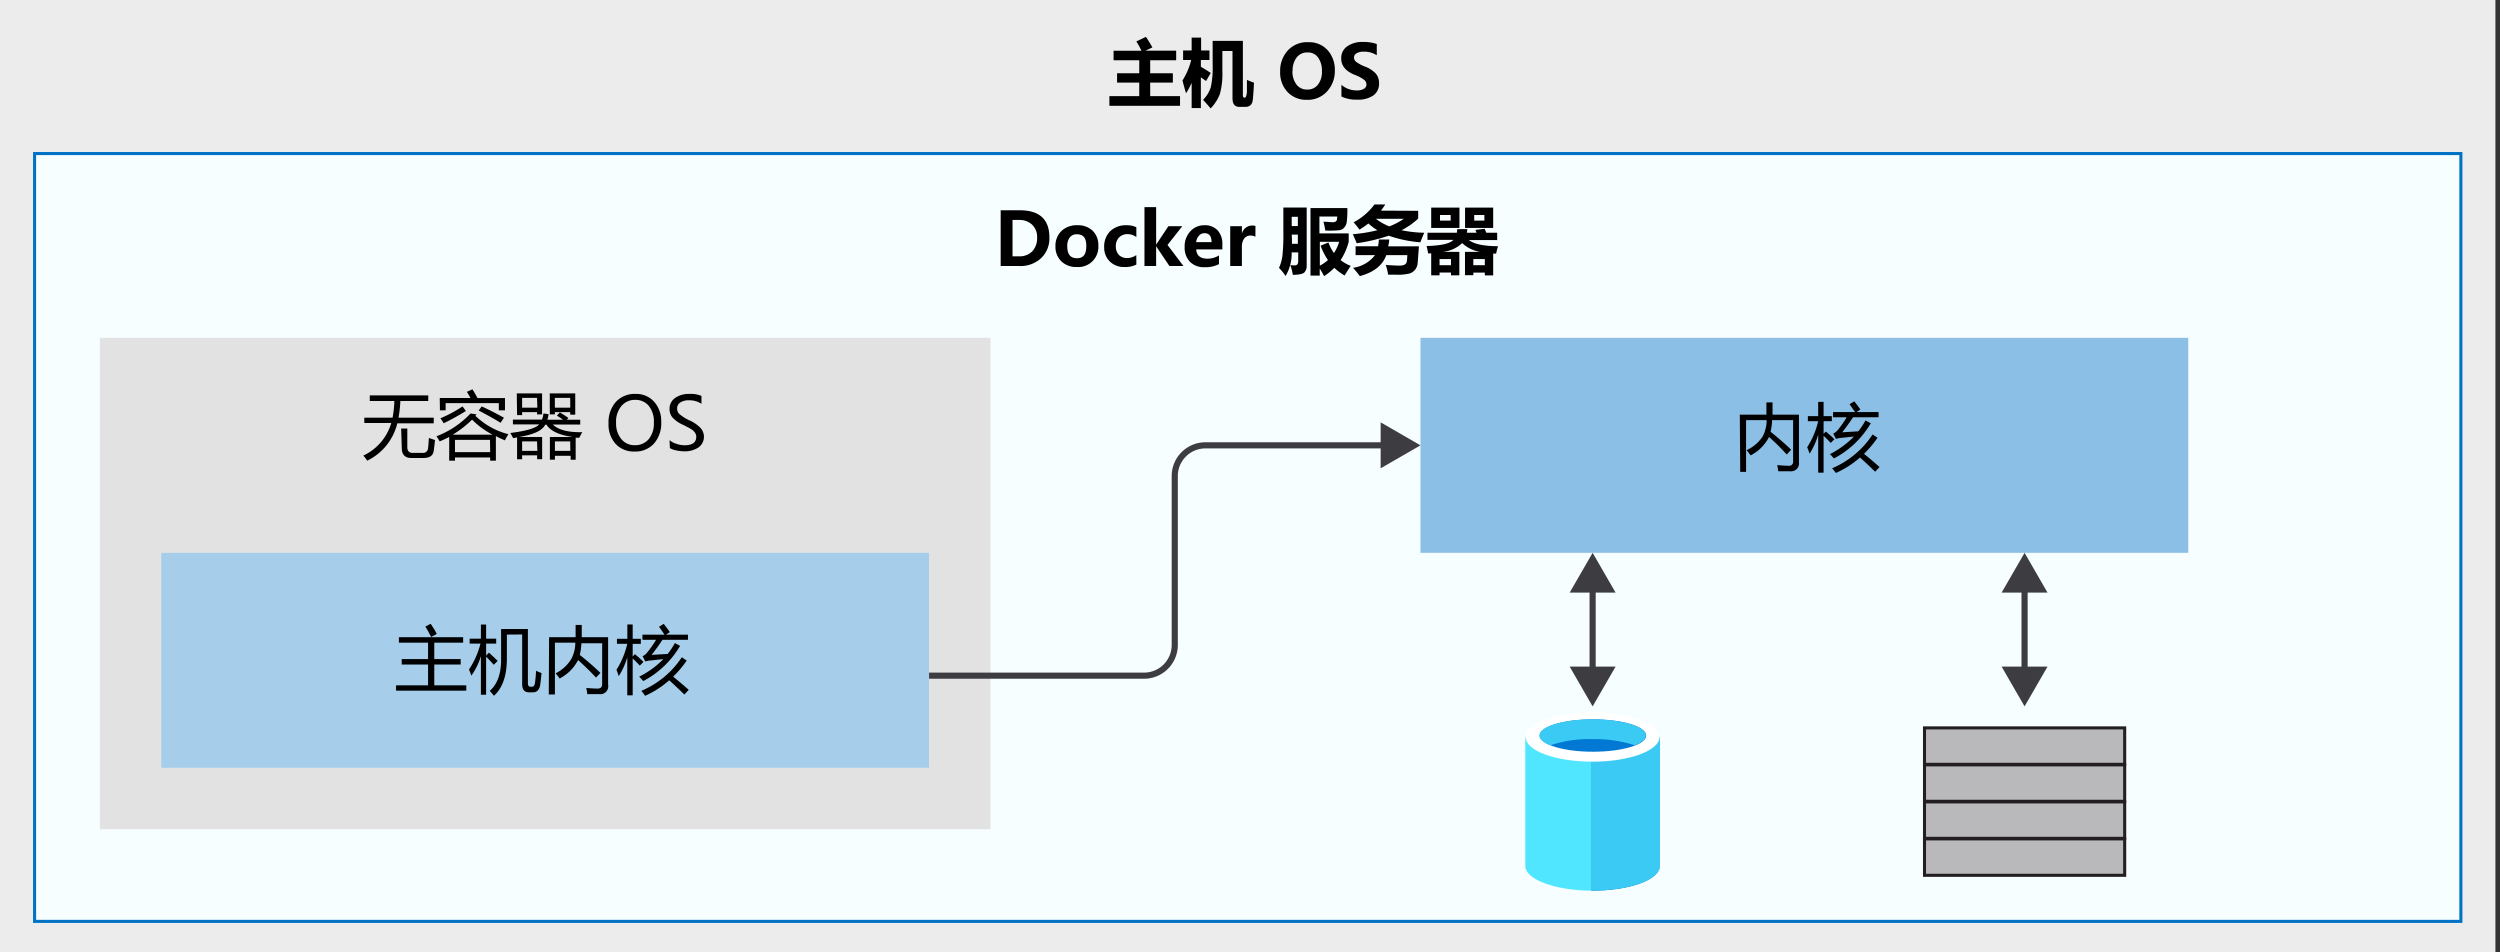
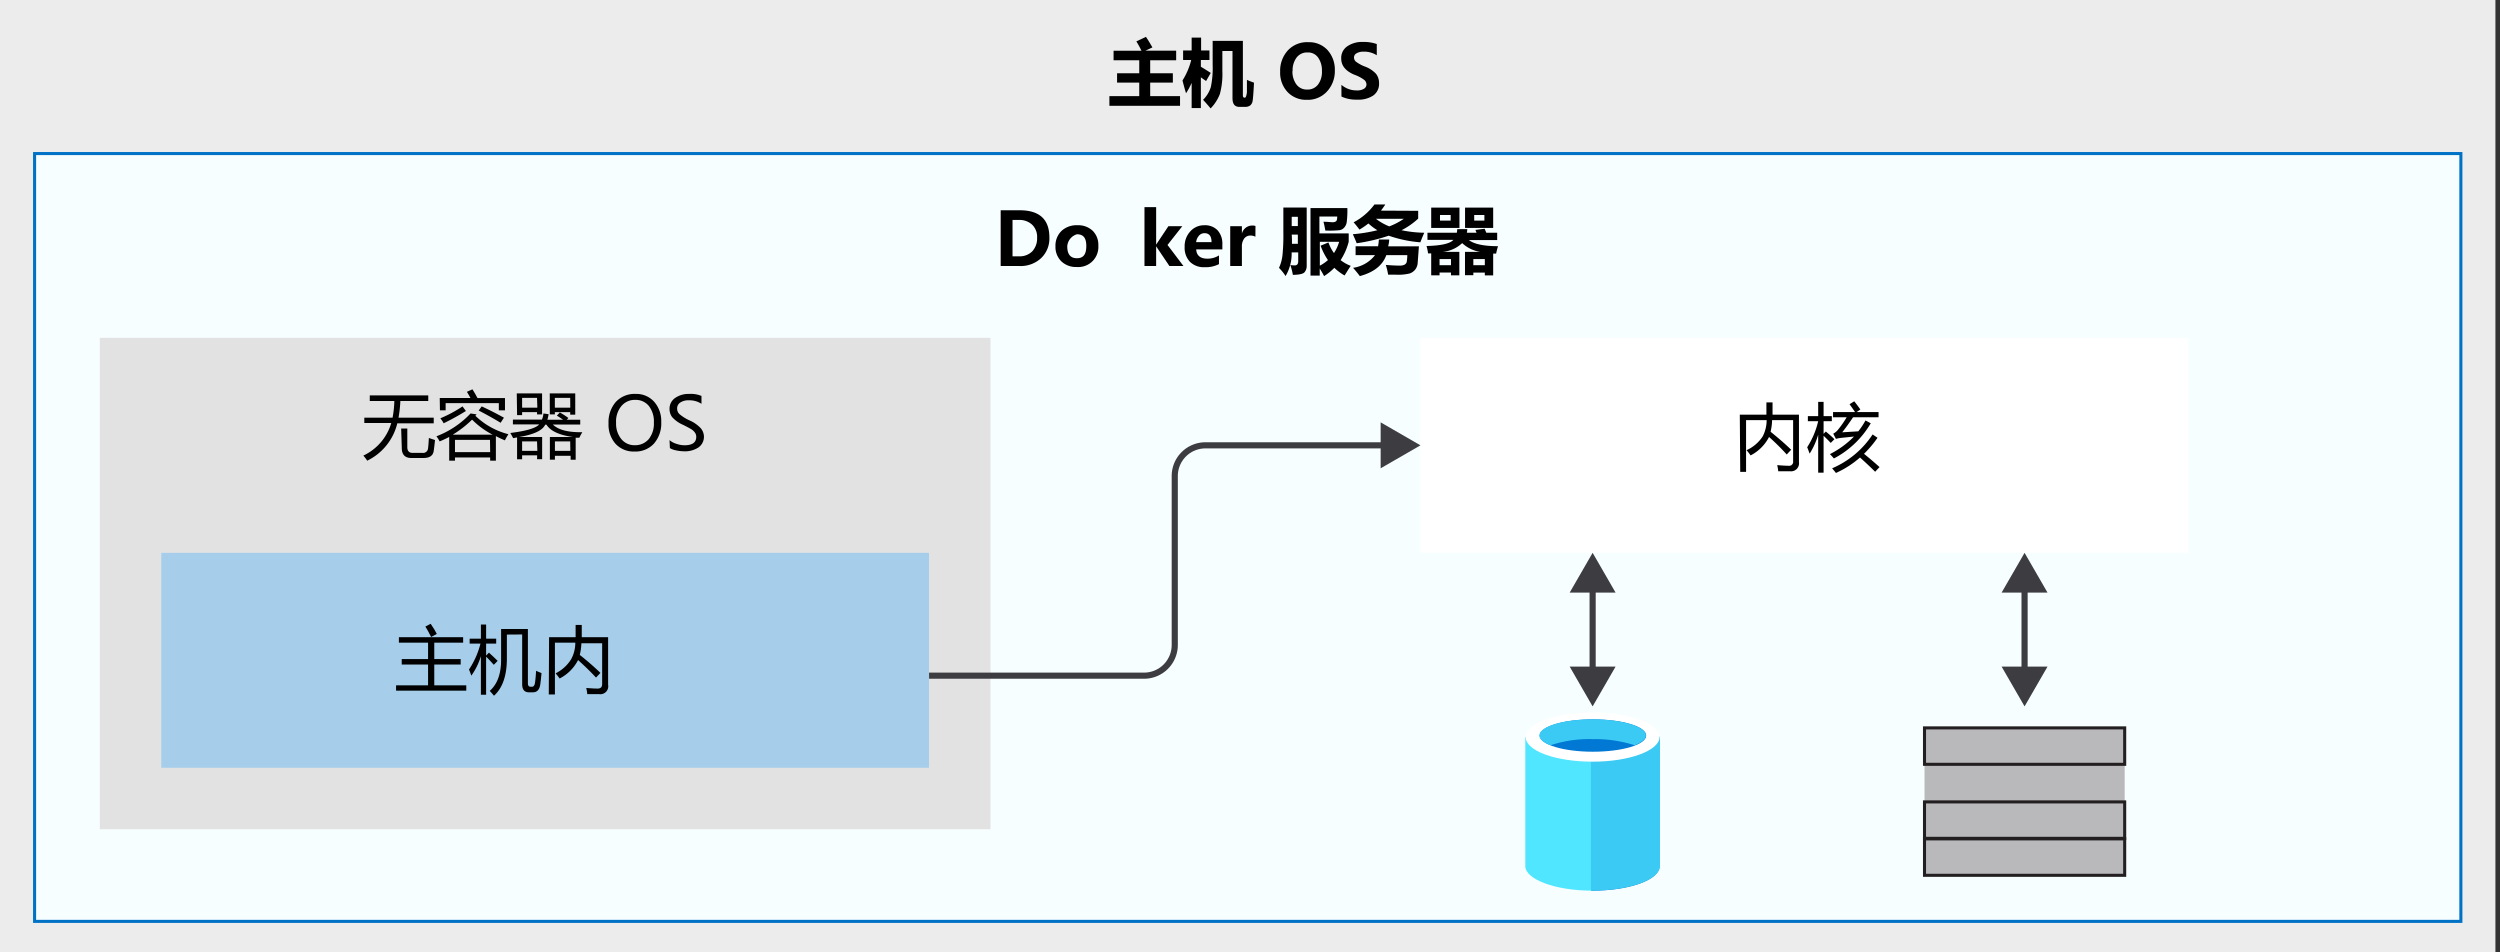
<svg xmlns="http://www.w3.org/2000/svg" viewBox="0 0 407 155">
  <rect x="0" y="0" width="407" height="155" fill="#333333" stroke="none" />
  <defs>
    <style>.cls-1{fill:#fff;}.cls-2,.cls-5,.cls-9{fill:#3c3c41;}.cls-2{opacity:0.1;}.cls-14,.cls-2,.cls-3,.cls-5,.cls-6,.cls-7{isolation:isolate;}.cls-10,.cls-3{fill:#50e6ff;}.cls-3{opacity:0.05;}.cls-15,.cls-4,.cls-8{fill:none;}.cls-4{stroke:#0072c6;}.cls-15,.cls-4{stroke-width:0.5px;}.cls-5{opacity:0.15;}.cls-6,.cls-7{fill:#0072c6;}.cls-6{opacity:0.35;}.cls-7{opacity:0.45;}.cls-8{stroke:#3c3c41;}.cls-11{fill:#0072c5;}.cls-12{fill:#3bcaf4;}.cls-13{fill:#0078d4;}.cls-14{fill:#75757a;opacity:0.5;}.cls-15{stroke:#231f20;}</style>
  </defs>
  <title>OJ104601304</title>
  <g id="Layer_1" data-name="Layer 1">
    <g id="Shapes">
      <g id="Group">
        <rect id="Rectangle-path" class="cls-1" width="406.25" height="155" />
        <rect class="cls-2" width="406.25" height="155" />
      </g>
      <rect class="cls-1" x="5.63" y="25" width="395" height="125" />
      <rect class="cls-3" x="5.63" y="25" width="395" height="125" />
      <rect class="cls-4" x="5.63" y="25" width="395" height="125" />
      <rect class="cls-1" x="16.25" y="55" width="145" height="80" />
      <rect class="cls-5" x="16.25" y="55" width="145" height="80" />
      <rect class="cls-1" x="26.25" y="90" width="125" height="35" />
      <rect class="cls-6" x="26.25" y="90" width="125" height="35" />
      <rect class="cls-1" x="231.25" y="55" width="125" height="35" />
-       <rect class="cls-7" x="231.25" y="55" width="125" height="35" />
      <path id="Shape" class="cls-8" d="M151.25,110h35a5,5,0,0,0,5-5V77.5a5,5,0,0,1,5-5h29.62" />
      <polygon class="cls-9" points="224.77 76.24 231.25 72.5 224.77 68.76 224.77 76.24" />
      <path class="cls-8" d="M259.28,95.38v14.24" />
      <polygon class="cls-9" points="255.54 96.48 259.28 90 263.02 96.48 255.54 96.48" />
      <polygon class="cls-9" points="255.54 108.52 259.28 115 263.02 108.52 255.54 108.52" />
      <path class="cls-10" d="M248.32,120v21c0,2.16,4.87,4,10.9,4V120Z" />
      <path class="cls-11" d="M259.1,145h.18c6,0,10.9-1.76,10.9-4V120H259.1Z" />
      <path class="cls-12" d="M259,145h.17c6.09,0,11.07-1.76,11.07-4V119.93H259Z" />
      <path class="cls-1" d="M270.17,120c0,2.17-4.86,4-10.89,4s-10.9-1.76-10.9-4,4.86-4,10.9-4S270.17,117.82,270.17,120Z" />
      <path class="cls-13" d="M268,119.75c0,1.46-3.87,2.63-8.67,2.63s-8.67-1.17-8.67-2.63,3.86-2.64,8.67-2.64S268,118.28,268,119.75Z" />
      <path class="cls-12" d="M266.13,121.33c1.12-.47,1.82-1,1.82-1.58,0-1.47-3.87-2.64-8.67-2.64s-8.67,1.17-8.67,2.64c0,.58.7,1.17,1.81,1.58a20,20,0,0,1,6.86-1A21,21,0,0,1,266.13,121.33Z" />
      <path class="cls-8" d="M329.6,95.38v14.24" />
      <polygon class="cls-9" points="325.86 96.48 329.6 90 333.34 96.48 325.86 96.48" />
      <polygon class="cls-9" points="325.86 108.52 329.6 115 333.34 108.52 325.86 108.52" />
      <rect class="cls-1" x="313.31" y="124.52" width="32.59" height="5.93" />
      <rect class="cls-14" x="313.31" y="124.52" width="32.59" height="5.93" />
-       <rect class="cls-15" x="313.31" y="124.52" width="32.59" height="5.93" />
      <rect class="cls-1" x="313.31" y="118.5" width="32.59" height="5.93" />
      <rect class="cls-14" x="313.31" y="118.5" width="32.59" height="5.93" />
      <rect class="cls-15" x="313.31" y="118.5" width="32.59" height="5.93" />
      <rect class="cls-1" x="313.31" y="136.57" width="32.59" height="5.93" />
      <rect class="cls-14" x="313.31" y="136.57" width="32.59" height="5.93" />
      <rect class="cls-15" x="313.31" y="136.57" width="32.59" height="5.93" />
      <rect class="cls-1" x="313.31" y="130.55" width="32.59" height="5.93" />
      <rect class="cls-14" x="313.31" y="130.55" width="32.59" height="5.93" />
      <rect class="cls-15" x="313.31" y="130.55" width="32.59" height="5.93" />
    </g>
  </g>
  <g id="text">
    <path d="M180.61,15.65h4.86v-2.2h-3.61V11.93h3.61V9.81h-4.18V8.26h4.54A15.69,15.69,0,0,0,185,6.74L186.56,6c.35.52.7,1.09,1.05,1.72l-1.13.53h5V9.81h-4.23v2.12h3.69v1.52h-3.69v2.2h4.86v1.57H180.61Z" />
    <path d="M192.51,13.1a11.28,11.28,0,0,0,1.42-3.33h-1.32V8.22H194V6.12h1.54v2.1h1.36V9.77H195.5v1.1c.49.28,1,.61,1.61,1l-.76,1.32-.85-.6v5H194V13.49a12,12,0,0,1-.91,1.69C192.92,14.66,192.74,14,192.51,13.1ZM203,13c.37.17.75.32,1.15.46-.08,1.62-.16,2.61-.23,3a1.16,1.16,0,0,1-.42.73,1.39,1.39,0,0,1-.81.21h-.92c-.75,0-1.12-.47-1.12-1.41V8.3H199v3.28a12.34,12.34,0,0,1-.41,3.74,7,7,0,0,1-1.5,2.33c-.36-.44-.77-.9-1.23-1.4a5,5,0,0,0,1.26-2.07,14.83,14.83,0,0,0,.3-3.6V6.65h4.92V15.5c0,.27.09.4.26.4a.26.26,0,0,0,.21-.09A2.72,2.72,0,0,0,203,15C203,14.59,203,13.92,203,13Z" />
    <path d="M208.41,11.68a4.89,4.89,0,0,1,1.25-3.47A4.25,4.25,0,0,1,213,6.87a4.06,4.06,0,0,1,3.13,1.29,4.76,4.76,0,0,1,1.18,3.33A4.85,4.85,0,0,1,216,14.93a4.21,4.21,0,0,1-3.23,1.32A4.15,4.15,0,0,1,209.63,15,4.58,4.58,0,0,1,208.41,11.68Zm2-.11a3.52,3.52,0,0,0,.64,2.17,2.09,2.09,0,0,0,1.75.84,2.11,2.11,0,0,0,1.77-.81,3.35,3.35,0,0,0,.64-2.16,3.66,3.66,0,0,0-.62-2.24,2,2,0,0,0-1.73-.83,2.12,2.12,0,0,0-1.79.85A3.43,3.43,0,0,0,210.44,11.57Z" />
    <path d="M218.38,13.81a3.77,3.77,0,0,0,2.49.91,2.12,2.12,0,0,0,1.19-.27.81.81,0,0,0,.4-.7,1,1,0,0,0-.31-.7,6,6,0,0,0-1.67-.89c-1.42-.6-2.13-1.48-2.13-2.63a2.28,2.28,0,0,1,1-2,4.25,4.25,0,0,1,2.55-.7,6.32,6.32,0,0,1,2.24.34V9A3.76,3.76,0,0,0,222,8.41a2.19,2.19,0,0,0-1.14.26.78.78,0,0,0-.43.7.94.94,0,0,0,.29.65,6,6,0,0,0,1.45.8A4.69,4.69,0,0,1,224,12a2.4,2.4,0,0,1,.51,1.54,2.32,2.32,0,0,1-.93,2,4.34,4.34,0,0,1-2.63.68,5.64,5.64,0,0,1-2.56-.5Z" />
    <path d="M162.91,43.31V34.23H166c3.22,0,4.84,1.48,4.84,4.43A4.42,4.42,0,0,1,169.52,42,4.87,4.87,0,0,1,166,43.31Zm1.93-7.5v5.92h1.06a2.89,2.89,0,0,0,2.16-.82,3.1,3.1,0,0,0,.78-2.22,2.74,2.74,0,0,0-.82-2.12,3,3,0,0,0-2.13-.76Z" />
-     <path d="M171.83,40.1a3.32,3.32,0,0,1,1-2.52,3.57,3.57,0,0,1,2.57-.91,3.41,3.41,0,0,1,2.49.9,3.23,3.23,0,0,1,.92,2.42,3.27,3.27,0,0,1-3.5,3.48,3.47,3.47,0,0,1-2.51-.91A3.26,3.26,0,0,1,171.83,40.1Zm1.92,0c0,1.3.52,1.94,1.58,1.94s1.52-.66,1.52-2-.51-1.9-1.53-1.9a1.41,1.41,0,0,0-1.16.51A2.21,2.21,0,0,0,173.75,40.07Z" />
-     <path d="M185,43.07a3.91,3.91,0,0,1-1.93.4,3.24,3.24,0,0,1-2.4-.91,3.13,3.13,0,0,1-.91-2.33,3.48,3.48,0,0,1,1-2.61,3.64,3.64,0,0,1,2.63-.95A3.49,3.49,0,0,1,185,37V38.6a2.36,2.36,0,0,0-1.42-.48,1.88,1.88,0,0,0-1.39.53,2,2,0,0,0-.53,1.45,1.93,1.93,0,0,0,.5,1.4,1.79,1.79,0,0,0,1.35.51,2.63,2.63,0,0,0,1.48-.48Z" />
+     <path d="M171.83,40.1a3.32,3.32,0,0,1,1-2.52,3.57,3.57,0,0,1,2.57-.91,3.41,3.41,0,0,1,2.49.9,3.23,3.23,0,0,1,.92,2.42,3.27,3.27,0,0,1-3.5,3.48,3.47,3.47,0,0,1-2.51-.91A3.26,3.26,0,0,1,171.83,40.1Zm1.92,0c0,1.3.52,1.94,1.58,1.94s1.52-.66,1.52-2-.51-1.9-1.53-1.9A2.21,2.21,0,0,0,173.75,40.07Z" />
    <path d="M192.67,43.31h-2.29l-2.16-3.21h0v3.21h-1.9V33.72h1.9v6.1h0l2-3h2.26l-2.41,3.06Z" />
    <path d="M199,40.6h-4.26c.06,1,.67,1.51,1.81,1.51a3.46,3.46,0,0,0,1.9-.53V43a4.75,4.75,0,0,1-2.32.5,3.2,3.2,0,0,1-2.41-.88,3.32,3.32,0,0,1-.86-2.43,3.54,3.54,0,0,1,.92-2.52,3,3,0,0,1,2.29-1,2.83,2.83,0,0,1,2.16.83,3.25,3.25,0,0,1,.77,2.3Zm-1.76-1.18c0-1-.39-1.46-1.18-1.46a1.18,1.18,0,0,0-.86.4,1.89,1.89,0,0,0-.47,1.06Z" />
    <path d="M204.38,38.54a1.64,1.64,0,0,0-.83-.19,1.24,1.24,0,0,0-1,.49,2.19,2.19,0,0,0-.37,1.35v3.12h-1.9V36.83h1.9v1.22h0a1.72,1.72,0,0,1,1.71-1.33,1.29,1.29,0,0,1,.5.07Z" />
    <path d="M209.29,44.94a7.89,7.89,0,0,0-1.07-1.33,6.7,6.7,0,0,0,.57-2.08,33,33,0,0,0,.14-3.74v-4h3.8v9.47a1.59,1.59,0,0,1-.35,1.06c-.23.27-.86.41-1.9.43a10.38,10.38,0,0,0-.41-1.6,4.64,4.64,0,0,0,.71.06c.38,0,.57-.23.57-.68V41.09h-1.07A7.13,7.13,0,0,1,209.29,44.94Zm1-5.25h1v-1.5h-1C210.34,38.74,210.33,39.24,210.33,39.69Zm1-4.39h-1v1.5h1ZM219.57,38v1.35a10,10,0,0,1-1.32,3,6.3,6.3,0,0,0,1.65.93c-.31.45-.64,1-1,1.57a8.27,8.27,0,0,1-1.67-1.25,9.14,9.14,0,0,1-1.67,1.35,13.93,13.93,0,0,0-.71-1.23v1.15h-1.5v-11h6a15.55,15.55,0,0,1-.11,2.34,1.7,1.7,0,0,1-.42.86,1.27,1.27,0,0,1-.71.4,15.64,15.64,0,0,1-2.35.06,14.09,14.09,0,0,0-.3-1.43c.68,0,1.18.08,1.5.08a.91.91,0,0,0,.54-.15c.13-.09.2-.35.2-.78h-2.9V38Zm-3.3,1.47a6.75,6.75,0,0,0,.9,1.73,6.67,6.67,0,0,0,.84-1.83h-3.14v3.88a6.57,6.57,0,0,0,1.32-.91A10.09,10.09,0,0,1,215,40Z" />
    <path d="M224.48,39h1.68c0,.37-.09.74-.16,1.1H231l-.2,2.67a2,2,0,0,1-.39,1.1,2,2,0,0,1-.91.65,8.11,8.11,0,0,1-2.28.2l-1.23,0a11.56,11.56,0,0,0-.38-1.59c.86.07,1.62.11,2.26.11a1.71,1.71,0,0,0,.79-.15.73.73,0,0,0,.35-.43,7.51,7.51,0,0,0,.1-1.12h-3.42c-.6,1.65-2,2.78-4.31,3.41-.3-.41-.67-.86-1.1-1.35a5.48,5.48,0,0,0,3.57-2.06h-3.16V40.09h3.66A8.71,8.71,0,0,0,224.48,39Zm6.4-4.68v1.27a11.83,11.83,0,0,1-2.71,1.89,19.56,19.56,0,0,0,3.7.41c-.25.57-.46,1.09-.64,1.56a20.6,20.6,0,0,1-5.15-1.08,28.33,28.33,0,0,1-5.21,1.23c-.16-.42-.37-.9-.63-1.47a25.17,25.17,0,0,0,4-.65,8.32,8.32,0,0,1-1.46-1.1,13.18,13.18,0,0,1-1.46,1c-.26-.36-.58-.76-.95-1.19a10,10,0,0,0,3.39-2.9h1.77c-.22.34-.46.67-.71,1Zm-4.72,2.54a10.86,10.86,0,0,0,2.38-1.24H224A9,9,0,0,0,226.16,36.85Z" />
    <path d="M238.5,44.8V41h2.44a5.61,5.61,0,0,1-2.9-1.42A5.34,5.34,0,0,1,234.91,41h2.67v3.82h-1.36v-.45h-1.86v.45H233V41.25l-.51,0a8.3,8.3,0,0,0-.25-1.2c2.41-.06,3.86-.4,4.37-1h-4.22V37.89h4.78a5,5,0,0,0,.07-.59h1.64a3.65,3.65,0,0,1-.08.59h1.58l-.18-.46,1.5-.19.27.65h1.77v1.19h-4.61c.83.65,2.41,1,4.75,1a10.29,10.29,0,0,0-.31,1.21l-.48,0v3.54h-1.36v-.45h-1.87v.42Zm-5.5-11h4.6v3.31H233Zm3.22,8.38h-1.86v1h1.86Zm-.05-6.27V35h-1.74v.91Zm2.34-2.11h4.58v3.31h-4.58Zm3.22,8.38h-1.87v1h1.87Zm-.07-6.27V35H240v.91Z" />
    <path d="M64.48,111.57h5.21v-3.38H65.4v-.89h4.29v-2.67H64.94v-.89H75.4v.89H70.7v2.67H75v.89H70.7v3.38h5.21v.87H64.48ZM69.25,102l.86-.45c.48.71.82,1.26,1,1.65l-.92.5C69.8,102.92,69.47,102.36,69.25,102Z" />
    <path d="M76.35,109a13.63,13.63,0,0,0,1.87-4.22H76.46v-.8h1.83v-2.31h.85v2.31h1.64v.8H79.14v1.94l.46-.47c.61.55,1.08,1,1.42,1.34l-.63.64c-.48-.53-.9-1-1.25-1.32v6.19h-.85v-6.28A10.67,10.67,0,0,1,76.73,110C76.61,109.63,76.48,109.29,76.35,109Zm6.17-5.69v3.88c0,2.8-.7,4.82-2.1,6.08-.21-.26-.44-.53-.69-.79,1.24-1.09,1.85-2.78,1.85-5.08v-5h4.36v8.81c0,.39.14.59.41.59h.27q.38,0,.48-.66c.08-.6.14-1.25.17-1.94a8.22,8.22,0,0,0,.89.37c-.07.78-.14,1.41-.21,1.9-.13.83-.53,1.24-1.2,1.24h-.62c-.75,0-1.12-.44-1.12-1.33v-8.09Z" />
    <path d="M89.39,103.74h4.32v-2h1v2H99v7.73A1.29,1.29,0,0,1,97.51,113l-1.9,0a7.66,7.66,0,0,0-.17-1c.74.06,1.36.1,1.85.1s.74-.23.74-.73v-6.65H94.65a9.48,9.48,0,0,1-.26,1.9c1.39,1.11,2.5,2.09,3.36,2.93l-.72.76c-.84-.91-1.81-1.86-2.92-2.85a6.94,6.94,0,0,1-3,3,9.45,9.45,0,0,0-.66-.84A6.19,6.19,0,0,0,93,107.29a5.58,5.58,0,0,0,.66-2.66H90.34v8.43h-1Z" />
-     <path d="M100.36,109.05a13.67,13.67,0,0,0,1.76-4.24h-1.68V104h1.69v-2.34H103V104h1.33v.82H103v2.06l.36-.39c.5.42,1,.85,1.39,1.27l-.59.6c-.39-.42-.77-.81-1.16-1.16v6h-.88V107a11.55,11.55,0,0,1-1.4,3.08A9.15,9.15,0,0,0,100.36,109.05Zm3.7,1.11A14.7,14.7,0,0,0,108,107.3l-2.14.23a4,4,0,0,0-.81.16l-.43-.86a2.21,2.21,0,0,0,.75-.61,17.61,17.61,0,0,0,1.44-2.06h-2.22v-.84h3.59c-.32-.48-.61-.9-.89-1.28l.76-.48c.3.37.64.82,1,1.35l-.63.41H112v.84h-4.15c-.57.87-1.16,1.69-1.77,2.45l2.62-.15a12.9,12.9,0,0,0,1.17-1.77l.85.46a15.09,15.09,0,0,1-6,5.73C104.51,110.63,104.29,110.4,104.06,110.16Zm.35,2.31A14.81,14.81,0,0,0,111,107l.8.54a17.69,17.69,0,0,1-2.21,2.62c.9.73,1.75,1.45,2.54,2.15l-.72.76c-.73-.72-1.55-1.5-2.46-2.32a15.35,15.35,0,0,1-3.93,2.53A8.34,8.34,0,0,0,104.41,112.47Z" />
    <path d="M283.24,67.51h4.33v-2h1v2h4.3v7.73a1.3,1.3,0,0,1-1.47,1.48l-1.9,0a8.22,8.22,0,0,0-.17-1c.74.07,1.36.1,1.85.11a.65.65,0,0,0,.74-.74V68.4H288.5a9.31,9.31,0,0,1-.25,1.89q2.07,1.67,3.35,2.93l-.72.77A36.32,36.32,0,0,0,288,71.14a6.94,6.94,0,0,1-3,3,10.24,10.24,0,0,0-.66-.85,6.22,6.22,0,0,0,2.62-2.23,5.75,5.75,0,0,0,.65-2.66h-3.35v8.42h-.95Z" />
    <path d="M294.21,72.81A13.33,13.33,0,0,0,296,68.57h-1.68v-.82H296V65.42h.88v2.33h1.34v.82h-1.34v2.06l.36-.38c.5.42,1,.84,1.4,1.26l-.6.6c-.38-.41-.77-.8-1.16-1.16v6H296V70.76a11.79,11.79,0,0,1-1.39,3.09C294.48,73.51,294.36,73.17,294.21,72.81Zm3.7,1.12a14.92,14.92,0,0,0,3.92-2.86l-2.13.22a4.84,4.84,0,0,0-.81.16l-.44-.85a2.33,2.33,0,0,0,.75-.61,16.18,16.18,0,0,0,1.44-2.06h-2.22v-.85H302c-.32-.47-.62-.9-.89-1.27l.76-.48c.29.36.64.81,1,1.34l-.62.41h3.58v.85h-4.15c-.57.86-1.16,1.68-1.77,2.45l2.62-.16a11.79,11.79,0,0,0,1.17-1.77l.86.46a15.05,15.05,0,0,1-6,5.73C298.36,74.4,298.14,74.16,297.91,73.93Zm.36,2.31a14.86,14.86,0,0,0,6.59-5.51l.8.54a17.64,17.64,0,0,1-2.2,2.61c.9.73,1.74,1.45,2.53,2.16l-.72.76c-.73-.73-1.55-1.5-2.46-2.32A15.75,15.75,0,0,1,298.89,77C298.74,76.8,298.53,76.54,298.27,76.24Z" />
    <path d="M59.31,68h4.6a16.68,16.68,0,0,0,.29-2.72h-4v-.91h9.52v.91H65.18a20.74,20.74,0,0,1-.3,2.72h5.73v.92H64.68A9.14,9.14,0,0,1,59.78,75a6.28,6.28,0,0,0-.63-.83,8.48,8.48,0,0,0,4.55-5.31H59.31Zm6,1.76h1V72.8c0,.62.29.93.86.93h1.6a.8.8,0,0,0,.91-.69c.06-.45.1-1,.14-1.74l1,.34c-.08.78-.15,1.36-.21,1.75-.1.78-.66,1.17-1.66,1.17h-2c-1,0-1.54-.54-1.54-1.62Z" />
    <path d="M77.59,67.46l-.2.23a12,12,0,0,0,5.38,3,8.15,8.15,0,0,0-.57,1A15.08,15.08,0,0,1,80.73,71v4H79.8v-.53H74.07V75h-.94V71.13a15.75,15.75,0,0,1-1.56.73,5,5,0,0,0-.52-.83,14.94,14.94,0,0,0,5.56-3.72Zm-6-2.67h5c-.17-.32-.36-.65-.58-1l.9-.41a16,16,0,0,1,.82,1.42h4.48v2h-1V65.63H72.55V66.8h-.93Zm3.7,1.36.56.76a41.3,41.3,0,0,1-3.62,2,5.69,5.69,0,0,0-.54-.81A21.08,21.08,0,0,0,75.32,66.15Zm1.55,2.18a17.3,17.3,0,0,1-3.13,2.43h6.48A13.09,13.09,0,0,1,76.87,68.33Zm2.93,3.28H74.07v2H79.8Zm-1.35-5.45c1.17.54,2.38,1.15,3.62,1.84l-.54.83q-1.45-.89-3.57-2Z" />
    <path d="M83.5,68.31h4.73a3.32,3.32,0,0,0,.24-1l.84.12a4.59,4.59,0,0,1-.2.9h2.55c-.31-.22-.64-.45-1-.66l.48-.53c.52.3,1,.61,1.4.91l-.27.28h2.19v.78H90q1.35,1.32,4.8,1.25a10.15,10.15,0,0,0-.48.9l-.6,0v3.58h-.82v-.64H90.34v.63h-.82V71.14h3.74c-2.24-.3-3.67-1-4.29-2h-.21c-.44.93-1.85,1.61-4.25,2h3.75v3.62h-.82v-.63H85v.64h-.82V71.21l-.64.12c-.12-.24-.27-.52-.46-.84q3.92-.49,4.7-1.4H83.5Zm.63-4.26h4.12v3.41h-.82V67.1H85v.48h-.82Zm3.3.72H85v1.6h2.48Zm0,7.09H85V73.4h2.48Zm2.07-7.81h4.15v3.46h-.82V67.1H90.33v.36h-.82Zm3.33.72H90.33v1.6h2.51Zm0,7.09H90.34V73.4h2.51Z" />
    <path d="M99.07,68.93a5,5,0,0,1,1.19-3.5,4.16,4.16,0,0,1,3.23-1.3,3.9,3.9,0,0,1,3,1.27,4.74,4.74,0,0,1,1.16,3.31,5,5,0,0,1-1.19,3.51,4.08,4.08,0,0,1-3.16,1.29,4,4,0,0,1-3.1-1.27A4.7,4.7,0,0,1,99.07,68.93Zm1.23-.09a3.93,3.93,0,0,0,.85,2.64,2.74,2.74,0,0,0,2.19,1,2.87,2.87,0,0,0,2.28-1,4,4,0,0,0,.83-2.67,4.08,4.08,0,0,0-.81-2.71,2.74,2.74,0,0,0-2.22-1,2.81,2.81,0,0,0-2.25,1A3.92,3.92,0,0,0,100.3,68.84Z" />
    <path d="M109,71.65a3,3,0,0,0,1.11.6,4.12,4.12,0,0,0,1.33.24c1.27,0,1.91-.46,1.91-1.36a1.17,1.17,0,0,0-.21-.69,2.07,2.07,0,0,0-.56-.54c-.24-.15-.69-.39-1.34-.72a5.13,5.13,0,0,1-1.8-1.26,2.17,2.17,0,0,1-.44-1.33,2.12,2.12,0,0,1,.91-1.8,3.81,3.81,0,0,1,2.29-.66,4.5,4.5,0,0,1,2,.33v1.28a3.57,3.57,0,0,0-2.08-.57,2.34,2.34,0,0,0-1.35.35,1.1,1.1,0,0,0-.53,1,1.19,1.19,0,0,0,.37.89,7.12,7.12,0,0,0,1.57,1,5.55,5.55,0,0,1,1.87,1.27A2.19,2.19,0,0,1,114.6,71a2.12,2.12,0,0,1-.87,1.83,4,4,0,0,1-2.41.64,6.28,6.28,0,0,1-1.26-.15,3,3,0,0,1-1-.37Z" />
  </g>
</svg>